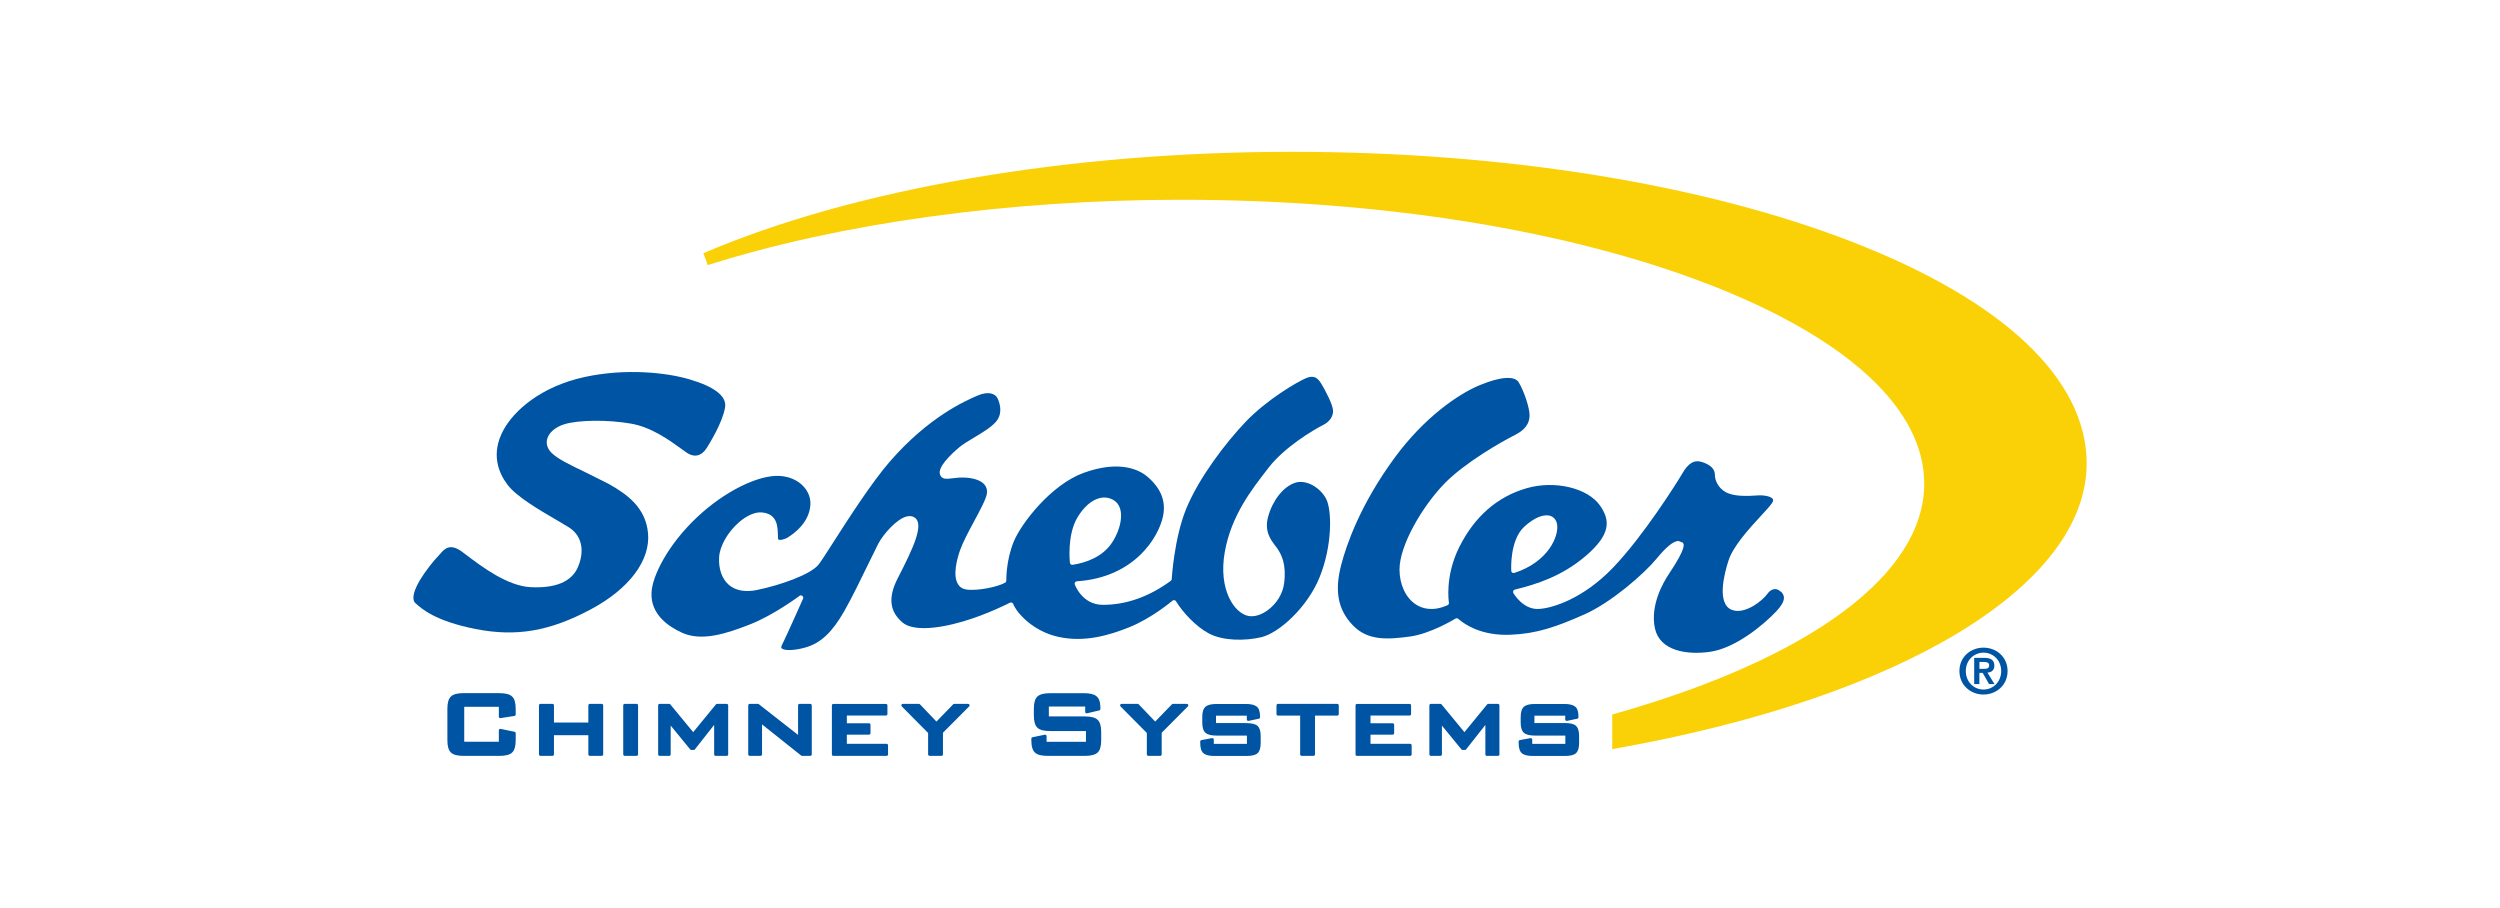
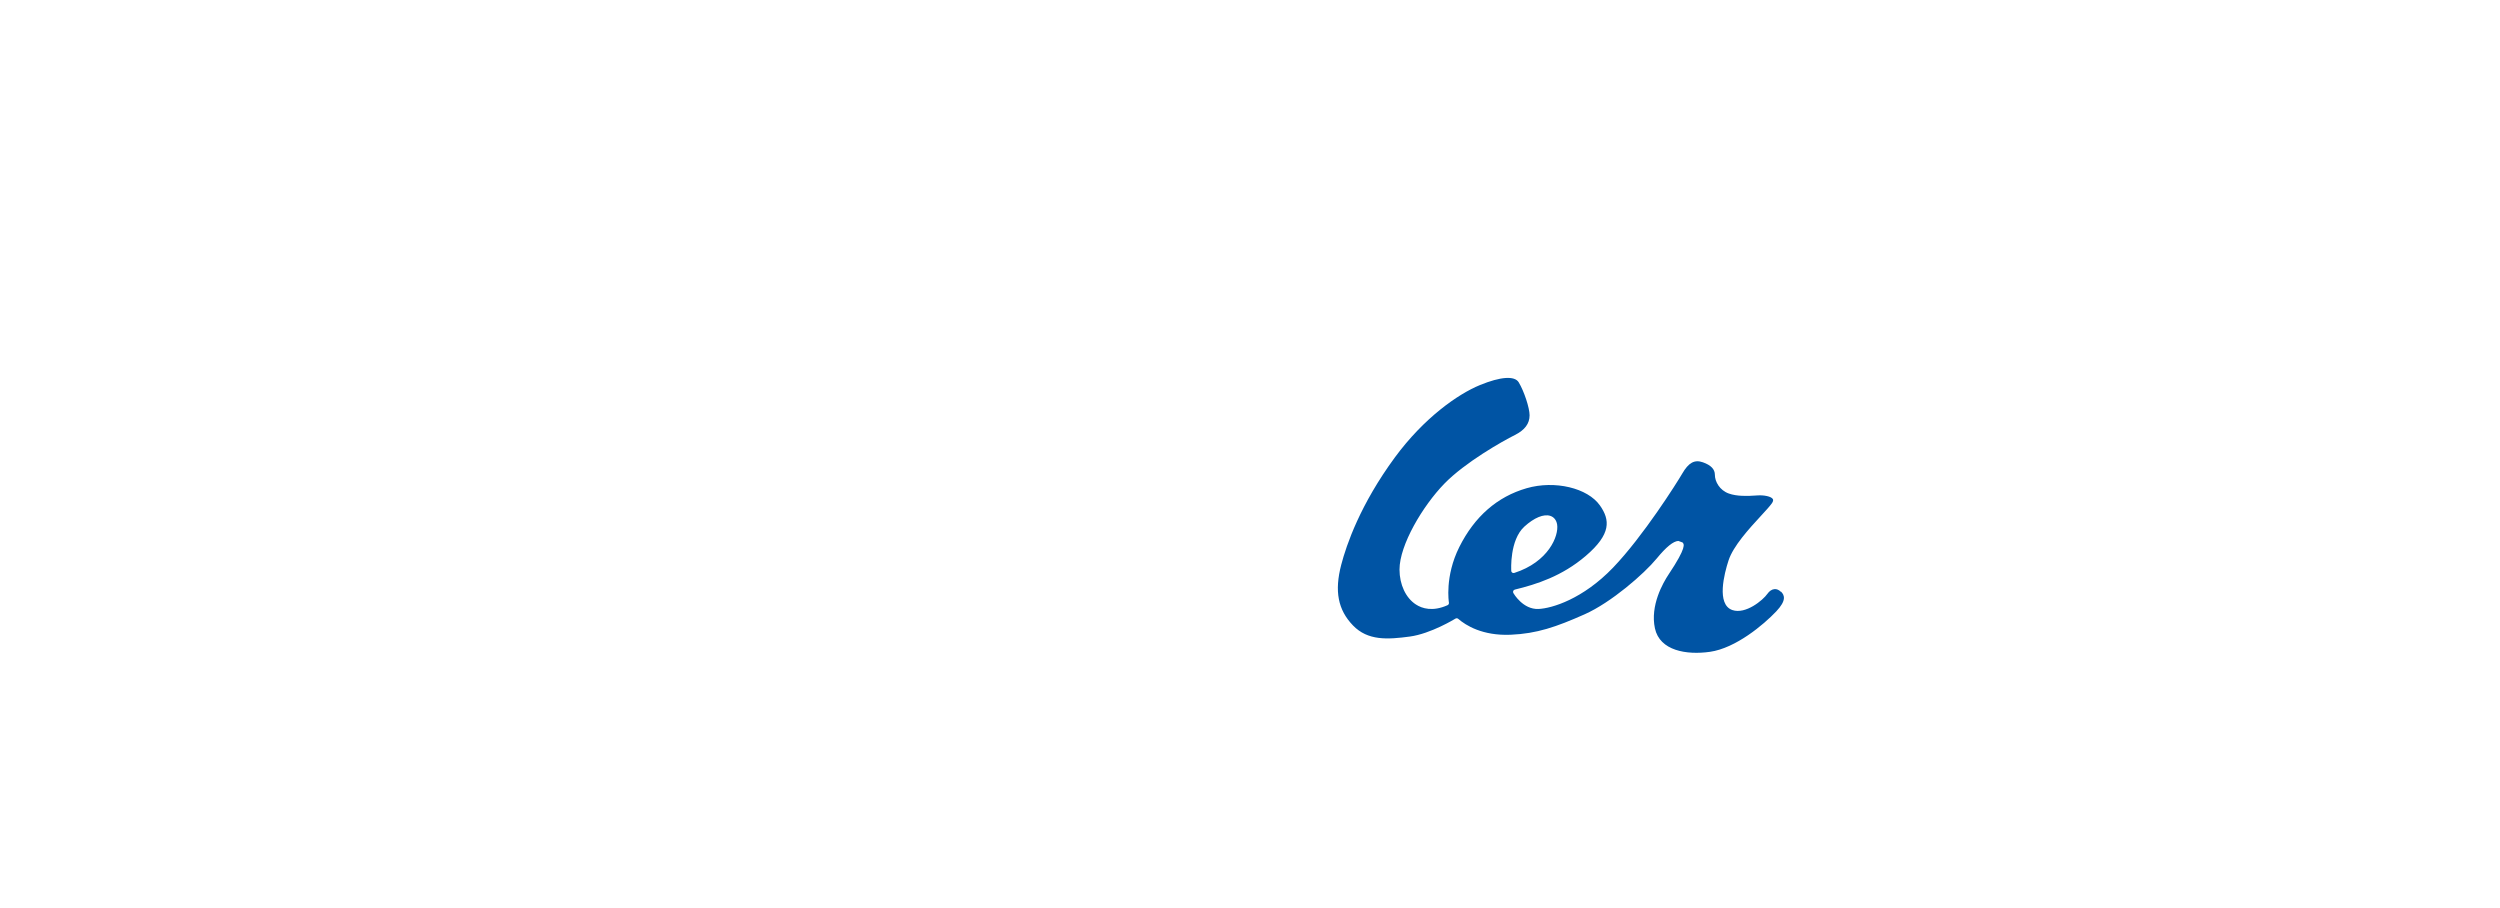
<svg xmlns="http://www.w3.org/2000/svg" id="schebler_chimney" data-name="schebler chimney" viewBox="0 0 650 236">
  <defs>
    <style> .cls-1 { fill: #0054a4; } .cls-2 { fill: #fad107; } </style>
  </defs>
-   <path class="cls-1" d="M210.68,183.01h-2.8c-.21,0-.38.17-.38.38v7.69l-10.2-7.99c-.07-.05-.15-.08-.24-.08h-2.14c-.21,0-.38.17-.38.38v12.75c0,.21.17.38.38.38h2.83c.21,0,.38-.17.38-.38v-7.8l10.17,8.1c.07.05.15.08.24.08h2.14c.21,0,.38-.17.38-.38v-12.75c0-.21-.17-.38-.38-.38M188.94,183.01h-2.5c-.11,0-.22.05-.3.14l-5.91,7.21-5.94-7.21c-.07-.09-.18-.14-.29-.14h-2.5c-.21,0-.38.17-.38.38v12.75c0,.21.17.38.38.38h2.5c.21,0,.38-.17.38-.38v-7.49l5.08,6.2c.07.09.18.14.3.14h.6c.12,0,.23-.05.3-.14l5.02-6.37v7.67c0,.21.17.38.38.38h2.89c.21,0,.38-.17.38-.38v-12.75c0-.21-.17-.38-.38-.38M251.74,183.01h-3.65c-.1,0-.2.04-.27.12l-4.34,4.48-4.28-4.48c-.07-.08-.17-.12-.28-.12h-4.19c-.15,0-.29.09-.35.23-.06.14-.03.31.08.42l6.85,6.91v5.57c0,.21.17.38.38.38h3.1c.21,0,.38-.17.38-.38v-5.63l6.82-6.85c.11-.11.14-.27.08-.42-.06-.14-.2-.23-.35-.23M165.52,183.01h-3.1c-.21,0-.38.17-.38.38v12.75c0,.21.17.38.38.38h3.1c.21,0,.38-.17.38-.38v-12.75c0-.21-.17-.38-.38-.38M129.84,180.21h-9.28c-1.6,0-2.68.28-3.3.86-.63.58-.94,1.63-.94,3.2v8.2c0,1.57.31,2.62.94,3.2.62.58,1.7.86,3.3.86h9.28c1.6,0,2.68-.28,3.3-.86.63-.58.94-1.63.94-3.2v-1.84c0-.18-.13-.34-.3-.37l-3.62-.75c-.11-.02-.23,0-.32.08-.09.07-.14.18-.14.3v2.96h-9v-9.09h9v2.57c0,.11.05.22.13.29.08.07.2.11.31.09l3.62-.57c.19-.03.32-.19.32-.38v-1.48c0-1.57-.31-2.62-.94-3.2-.62-.58-1.7-.86-3.3-.86M156.45,183.01h-3.1c-.21,0-.38.17-.38.38v4.47h-8.94v-4.47c0-.21-.17-.38-.38-.38h-3.14c-.21,0-.38.17-.38.38v12.75c0,.21.17.38.38.38h3.14c.21,0,.38-.17.38-.38v-4.98h8.94v4.98c0,.21.17.38.38.38h3.1c.21,0,.38-.17.38-.38v-12.75c0-.21-.17-.38-.38-.38M230.5,193.38h-10.32v-2.37h5.77c.21,0,.38-.17.38-.38v-2.2c0-.21-.17-.38-.38-.38h-5.77v-2.01h10.17c.21,0,.38-.17.38-.38v-2.26c0-.21-.17-.38-.38-.38h-13.68c-.21,0-.38.17-.38.38v12.75c0,.21.17.38.38.38h13.84c.21,0,.38-.17.38-.38v-2.38c0-.21-.17-.38-.38-.38M389.46,183.01h-2.5c-.11,0-.22.05-.3.14l-5.91,7.21-5.94-7.21c-.07-.09-.18-.14-.29-.14h-2.5c-.21,0-.38.17-.38.38v12.75c0,.21.17.38.38.38h2.5c.21,0,.38-.17.38-.38v-7.49l5.08,6.2c.07.09.18.14.3.14h.6c.12,0,.23-.05.3-.14l5.02-6.37v7.67c0,.21.17.38.38.38h2.89c.21,0,.38-.17.38-.38v-12.75c0-.21-.17-.38-.38-.38M282.05,186.27h-9.35v-2.58h9.45v1.4c0,.12.05.23.14.3.09.07.21.1.33.07l3.19-.75c.17-.04.29-.19.29-.37v-.33c0-1.42-.33-2.42-1-2.97-.65-.55-1.71-.81-3.24-.81h-8.83c-1.6,0-2.68.28-3.3.86-.63.58-.93,1.63-.93,3.2v1.72c0,1.57.31,2.62.93,3.2.62.58,1.7.86,3.3.86h9.32v2.79h-10.24v-1.46c0-.11-.05-.22-.14-.3-.09-.07-.21-.1-.32-.08l-3.2.66c-.18.04-.3.19-.3.37v.42c0,1.58.31,2.62.95,3.21.63.58,1.72.85,3.32.85h9.62c1.6,0,2.68-.28,3.32-.85.64-.58.95-1.63.95-3.21v-2.14c0-1.57-.31-2.62-.96-3.21-.63-.57-1.72-.85-3.32-.85M366.65,193.38h-10.32v-2.37h5.77c.21,0,.38-.17.38-.38v-2.2c0-.21-.17-.38-.38-.38h-5.77v-2.01h10.17c.21,0,.38-.17.38-.38v-2.26c0-.21-.17-.38-.38-.38h-13.68c-.21,0-.38.17-.38.38v12.75c0,.21.17.38.38.38h13.83c.21,0,.38-.17.38-.38v-2.38c0-.21-.17-.38-.38-.38M409.74,188.7c-.54-.48-1.48-.71-2.88-.71h-7.91v-1.92h8.01v.98c0,.11.05.22.14.3.09.07.2.1.32.08l2.68-.57c.18-.04.3-.19.3-.37v-.3c0-1.2-.3-2.05-.9-2.51-.58-.44-1.5-.65-2.82-.65h-7.57c-1.37,0-2.31.23-2.87.71-.58.49-.86,1.37-.86,2.69v1.42c0,1.32.28,2.19.86,2.69.56.48,1.5.71,2.87.71h7.88v2.16h-8.61v-1.13c0-.11-.05-.22-.14-.29-.09-.07-.2-.1-.31-.08l-2.77.51c-.18.03-.31.19-.31.38v.36c0,1.31.27,2.19.84,2.68.55.48,1.49.71,2.89.71h8.29c1.4,0,2.34-.23,2.88-.72.55-.49.82-1.37.82-2.68v-1.75c0-1.31-.27-2.19-.82-2.68M308.61,183.01h-3.65c-.1,0-.2.04-.27.12l-4.34,4.48-4.28-4.48c-.07-.08-.17-.12-.28-.12h-4.19c-.15,0-.29.09-.35.23-.06.14-.03.31.08.42l6.85,6.91v5.57c0,.21.17.38.38.38h3.1c.21,0,.38-.17.38-.38v-5.63l6.82-6.85c.11-.11.14-.27.08-.42-.06-.14-.2-.23-.35-.23M324.07,187.99h-7.91v-1.92h8.01v.98c0,.11.05.22.14.3.09.07.21.1.32.08l2.68-.57c.18-.04.3-.19.3-.37v-.3c0-1.2-.3-2.05-.9-2.51-.58-.44-1.5-.65-2.82-.65h-7.57c-1.37,0-2.31.23-2.87.71-.58.49-.86,1.37-.86,2.69v1.42c0,1.32.28,2.19.86,2.69.56.48,1.5.71,2.87.71h7.88v2.16h-8.61v-1.13c0-.11-.05-.22-.14-.29-.09-.07-.2-.11-.31-.08l-2.77.51c-.18.03-.31.19-.31.38v.36c0,1.31.27,2.19.84,2.68.55.48,1.49.71,2.89.71h8.29c1.4,0,2.34-.23,2.88-.71.55-.49.82-1.37.82-2.68v-1.75c0-1.31-.27-2.19-.82-2.68-.54-.48-1.48-.71-2.88-.71M347.7,183.01h-15.43c-.21,0-.38.17-.38.38v2.29c0,.21.17.38.38.38h5.77v10.08c0,.21.17.38.38.38h3.1c.21,0,.38-.17.38-.38v-10.08h5.8c.21,0,.38-.17.38-.38v-2.29c0-.21-.17-.38-.38-.38" />
-   <path class="cls-1" d="M150.2,147.57c1.52-3.35,1.73-7.83-2.21-10.41l-3.47-2.07c-4.32-2.52-10.24-5.95-12.6-9.1-2.31-3.08-4.36-8.04-1.02-14.18,2.73-5.03,9.68-11.28,21.01-13.77,10.78-2.36,21.49-1.16,27.4.6,6.57,1.95,9.67,4.4,9.21,7.27-.62,3.91-4.12,9.54-4.81,10.63-.63,1-1.51,1.68-2.41,1.86-.85.19-1.76-.05-2.7-.67l-1.63-1.16c-3.05-2.2-7.65-5.53-12.98-6.44-6.1-1.04-13.52-.96-17.26.17-2.34.72-4.05,2.2-4.48,3.89-.31,1.24.1,2.51,1.16,3.56,1.62,1.62,5.06,3.25,8.7,4.99l6.13,3.07c4.97,2.78,9.65,6.26,10.25,12.84.64,7.06-4.9,14.44-14.82,19.75-10.74,5.74-19.44,7.23-30.05,5.14-10.43-2.06-13.99-5.26-15.51-6.63l-.12-.11c-.34-.3-.5-.77-.5-1.38,0-1.13.57-2.72,1.69-4.58,1.32-2.22,3.59-5.1,4.8-6.31l.46-.51c1.06-1.24,2.51-2.95,5.78-.5l.87.66c4.33,3.26,10.85,8.19,16.91,8.49,6.42.31,10.54-1.4,12.21-5.1M113.1,143.67h0s0,0,0,0M113.97,144.53h0s0,0,0,0" />
-   <path class="cls-1" d="M336.66,125.55c-2.99,1.01-5.78,4.52-6.94,8.77-1.04,3.75.62,5.95,1.84,7.57l.37.47c1.24,1.72,2.59,4.32,1.94,9.31-.34,2.69-1.95,5.31-4.31,7.02-1.68,1.21-3.49,1.75-4.97,1.46-3.69-.71-7.87-6.87-6.15-16.62,1.68-9.45,6.95-16.22,11.19-21.66l.25-.33c4.15-5.33,11.61-9.78,14.13-11.04,1.72-.85,2.7-2.33,2.57-3.84-.12-1.55-1.85-4.9-2.97-6.77-.98-1.64-1.95-2.43-3.99-1.59-2.4.99-10.37,5.7-15.86,11.48-4.97,5.24-11.96,14.27-15.33,22.46-3.14,7.62-3.78,18.21-3.78,18.32-.02.18-.1.34-.25.46-5.65,4.14-11.59,6.24-17.65,6.24-5.42,0-7.29-5.26-7.31-5.31-.06-.18-.03-.37.06-.54.11-.16.29-.26.47-.27,15.02-1,21.22-11.44,22.39-16.81.86-3.95-.47-7.35-4.08-10.43-1.73-1.47-6.8-4.49-16.53-.96-8.46,3.07-16.21,13.11-18.17,17.86-2.06,5.01-1.94,10.1-1.94,10.15,0,.22-.11.43-.3.54-1.67,1.01-7.14,2.25-10.2,1.77-.9-.14-1.62-.62-2.08-1.4-1.38-2.29-.26-6.46.53-8.74.73-2.09,2.21-4.86,3.65-7.54,1.58-2.93,3.21-5.95,3.36-7.32.1-.87-.11-1.63-.62-2.24-.82-1-2.47-1.64-4.64-1.82-1.52-.12-2.75.03-3.74.16-1.51.19-2.81.34-3.22-1.05-.54-1.82,2.46-4.85,5.09-7.07.82-.7,2.17-1.5,3.59-2.36,2.16-1.29,4.59-2.74,5.83-4.16,1.76-2.01,1.25-4.42.51-6.08-.53-1.19-2.24-2.1-5.32-.76-3.12,1.36-12.62,5.49-22.73,17.13-4.73,5.45-10.79,14.89-14.79,21.14-1.82,2.84-3.13,4.88-3.71,5.62-2.08,2.6-9.86,5.36-16.11,6.64-3.02.61-5.53.14-7.27-1.37-1.77-1.54-2.69-4.18-2.5-7.22.18-2.86,2.24-6.48,5.13-9,2.07-1.8,4.17-2.72,5.93-2.59,4.1.31,4.16,3.73,4.21,5.78l.03.91c.02.3.12.36.17.38.41.24,1.52-.11,2.15-.42,2.15-1.3,5.77-4.11,6.1-8.53.02-.15.02-.3.02-.45,0-1.54-.58-3.05-1.67-4.28-1.49-1.71-3.75-2.73-6.34-2.88-5.57-.32-14.39,4.08-21.43,10.7-7.62,7.16-11.75,15.37-11.89,19.77-.18,5.44,4.2,8.59,7.9,10.28,5.2,2.38,11.6.24,17.73-2.15,6.12-2.39,12.8-7.36,12.86-7.42.22-.16.53-.16.75.02.21.17.29.47.17.72-.17.39-4.3,9.68-5.52,12.12-.26.52-.11.69-.06.76.54.63,3.12.72,6.38-.25,3.84-1.14,6.8-3.94,9.89-9.35,2.02-3.53,4.61-8.89,6.52-12.81l2.35-4.77c1.32-2.5,4.76-6.41,7.36-7.07.81-.21,1.51-.12,2.09.27,2.56,1.7-.33,7.89-4.39,15.78-2.55,4.97-2.15,8.62,1.23,11.5,2.42,2.06,8.18,1.96,15.8-.28,6.15-1.79,12.08-4.82,12.14-4.85.15-.08.34-.09.49-.03.16.06.29.18.35.33,1.1,2.69,5.4,7.1,11.51,8.52,7.04,1.64,13.64-.44,18.61-2.42,5.95-2.38,11.25-6.89,11.3-6.93.14-.12.32-.17.49-.14.18.02.33.13.42.28,1.71,2.79,5,6.45,8.5,8.35,3.74,2.02,9.55,1.97,13.65,1.01,4.62-1.08,11.99-7.73,15.17-15.55,3.36-8.26,3.26-17.48,1.71-20.45-1.48-2.82-5.1-5.15-8.14-4.14M278.41,146.73c-.13-.1-.22-.25-.23-.42-.04-.29-.76-7.14,1.91-11.7,1.64-2.78,3.71-4.6,5.84-5.11,1.33-.32,2.63-.1,3.74.62,2.86,1.85,2.03,6.94-.43,10.79-2.53,3.98-7.04,5.43-10.37,5.94-.16.03-.33-.02-.46-.12" />
  <path class="cls-1" d="M463.03,153.87c-.52-.51-1.08-.75-1.66-.7-.67.05-1.34.5-1.85,1.23-1.14,1.64-5.68,5.41-9.12,4.21-4.18-1.47-2.09-9.48-.99-12.86,1.22-3.78,5.38-8.31,8.42-11.61,1.24-1.34,2.3-2.5,2.83-3.24.34-.48.44-.86.29-1.13-.41-.72-2.41-1.09-4.03-.96-2.62.19-5.34.26-7.44-.5-2.37-.85-3.61-3.09-3.61-4.86,0-1.45-1.02-2.51-3.11-3.25-2.17-.77-3.73.08-5.38,2.94-1.3,2.24-10.12,16.25-17.99,24.45-7.85,8.17-15.89,10.59-19.39,10.74-4,.17-6.42-3.95-6.52-4.13-.1-.17-.11-.37-.04-.56.09-.17.23-.3.42-.35,5.65-1.37,12.25-3.48,18.42-8.74,6.7-5.72,6.33-9.38,3.72-13.11-3.21-4.59-11.77-6.61-19.06-4.51-7.66,2.21-13.55,7.36-17.52,15.29-3.83,7.67-2.71,14.39-2.7,14.46.05.28-.1.55-.36.67-3.88,1.73-6.62.86-8.23-.19-2.63-1.7-4.26-5.18-4.26-9.09,0-6.38,6.05-16.55,11.65-22.31,5.4-5.56,15.09-11.03,18.37-12.67,2.55-1.28,3.8-2.95,3.8-5.12,0-1.91-1.42-6.23-2.82-8.56-1.05-1.76-4.74-1.5-10.1.71-5.74,2.36-14.54,8.53-22.08,18.77-9.01,12.24-12.62,22.76-13.97,27.94-1.8,6.87-.85,11.74,3.06,15.79,3.86,3.99,8.97,3.66,14.78,2.88,5.47-.74,11.78-4.62,11.85-4.66.23-.14.53-.12.72.05,1.94,1.68,6.29,4.45,13.65,4.14,6.8-.29,11.81-2.02,19.21-5.31,6.92-3.07,15.47-10.52,18.75-14.51,2.47-3.01,4.31-4.5,5.63-4.57l1.09.4c.4.4,1.15,1.15-3.6,8.27-1.5,2.25-4.86,8.14-3.58,14.06,1.26,5.82,8.21,6.97,14.31,6.1,6.69-.95,13.98-7.07,17.24-10.52,2.71-2.88,2.15-4.2,1.24-5.12M392.93,148.42c-.02-.33-.44-7.98,3.4-11.5,2.54-2.32,5.08-3.37,6.79-2.78.93.32,1.54,1.11,1.73,2.21.49,2.99-2.26,9.76-11.13,12.61-.18.06-.38.03-.54-.07-.15-.11-.26-.28-.26-.47" />
-   <path class="cls-2" d="M542.53,120.5c0,31.62-47.65,60.63-121.42,73.92l-1.93.35v-8.99s1.19-.34,1.19-.34c50.8-14.52,79.93-36.27,79.93-59.68,0-19.44-19.9-37.83-56.04-51.83-36.64-14.18-85.38-21.99-137.26-21.99-44.75,0-88.43,6.04-122.98,16.99l-1.14-3.09c39.04-16.75,94.81-26.37,152.96-26.37,54.97,0,106.67,8.3,145.58,23.36,39.42,15.26,61.11,35.73,61.11,57.66" />
-   <path class="cls-1" d="M515.71,168.39c3.31,0,6.26,2.38,6.26,6.08s-2.95,6.11-6.26,6.11-6.26-2.4-6.26-6.11,2.95-6.08,6.26-6.08M515.71,179.28c2.53,0,4.6-2.02,4.6-4.81s-2.07-4.78-4.6-4.78-4.6,2.01-4.6,4.78,2.04,4.81,4.6,4.81M513.28,171.04h2.58c1.71,0,2.67.54,2.67,2.02,0,1.25-.78,1.74-1.79,1.82l1.83,2.98h-1.42l-1.66-2.92h-.85v2.92h-1.35v-6.83ZM514.64,173.9h1.21c.77,0,1.34-.11,1.34-.95,0-.73-.78-.85-1.4-.85h-1.14v1.79Z" />
</svg>